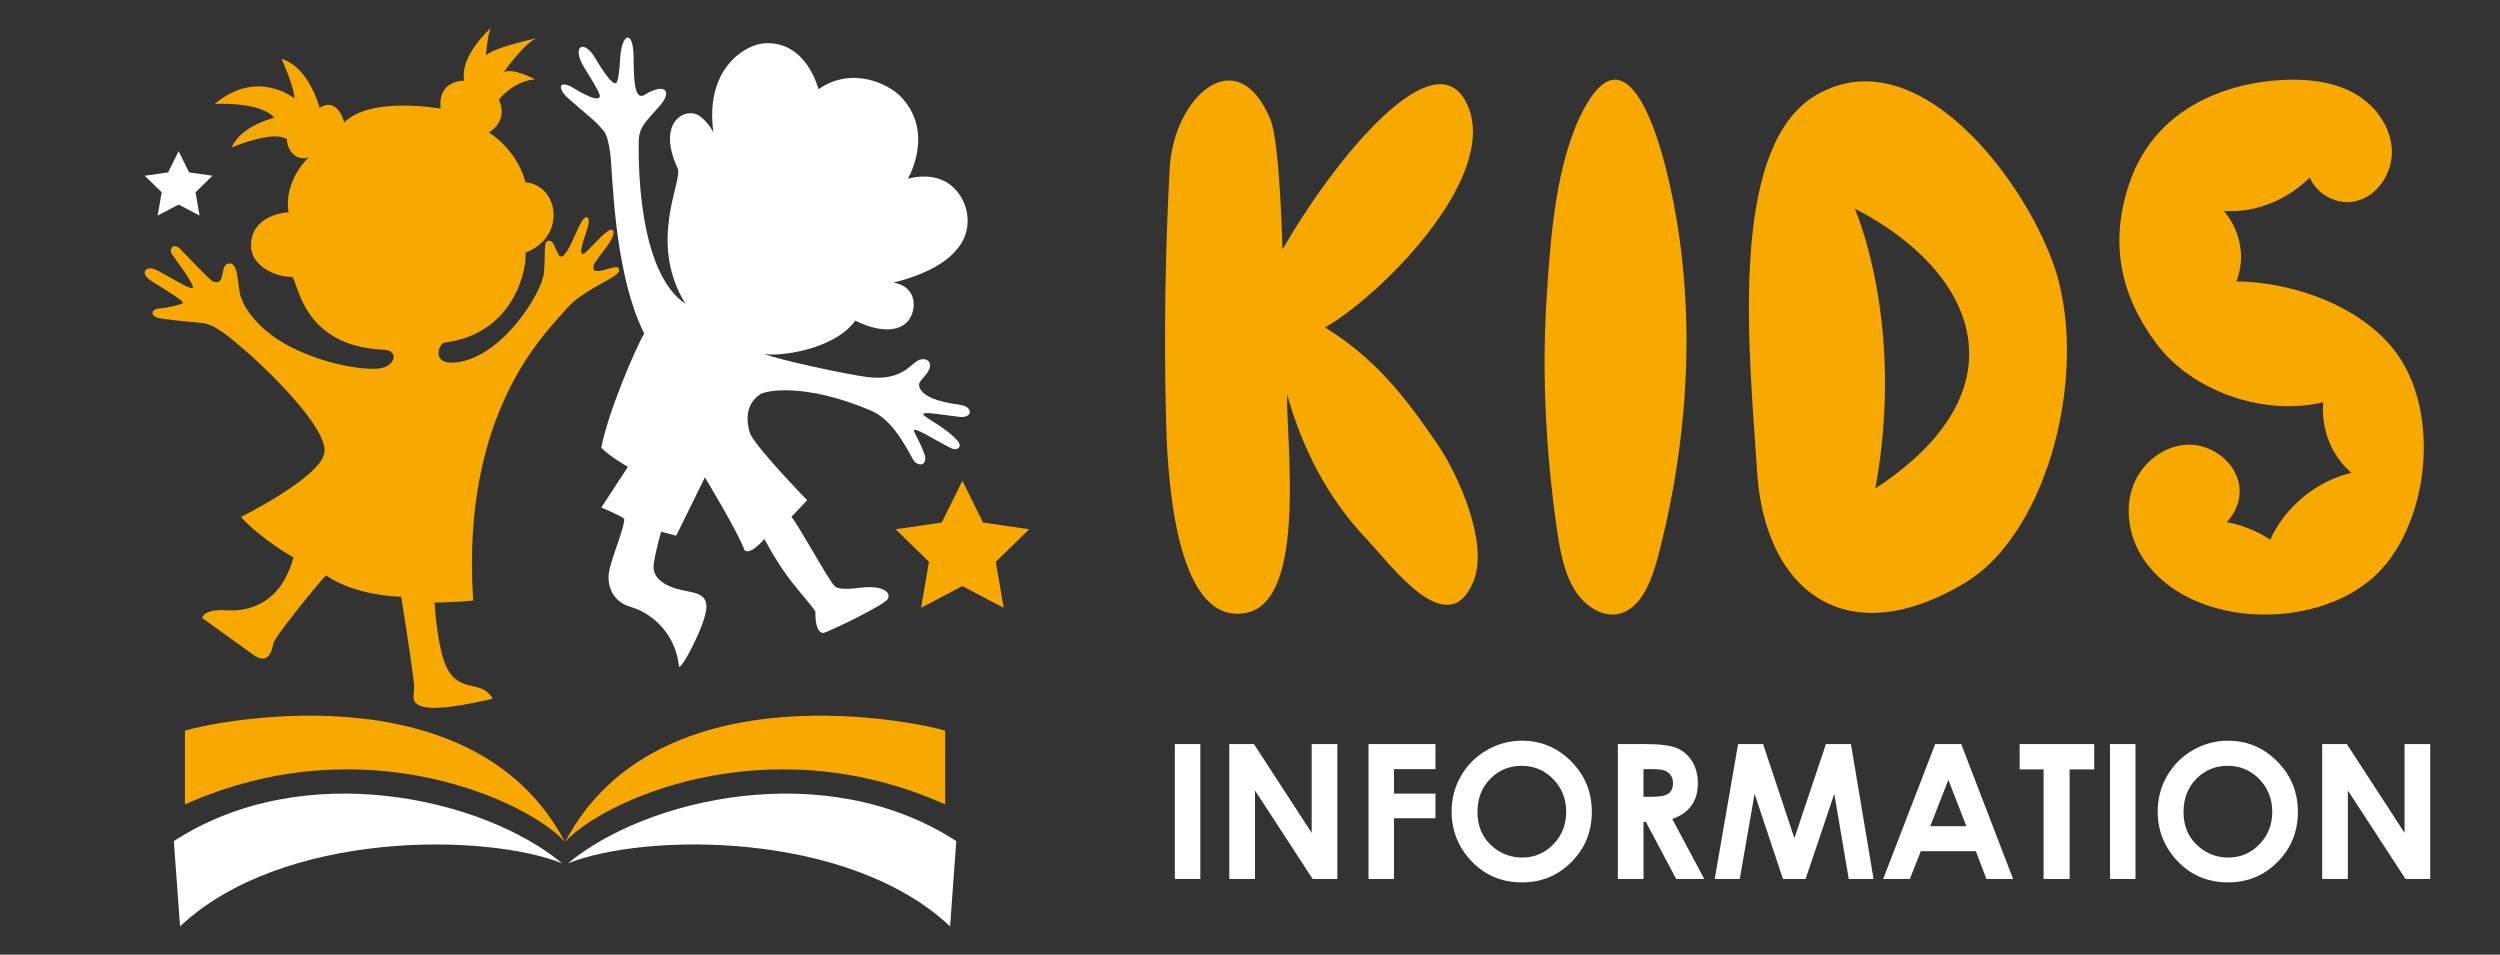
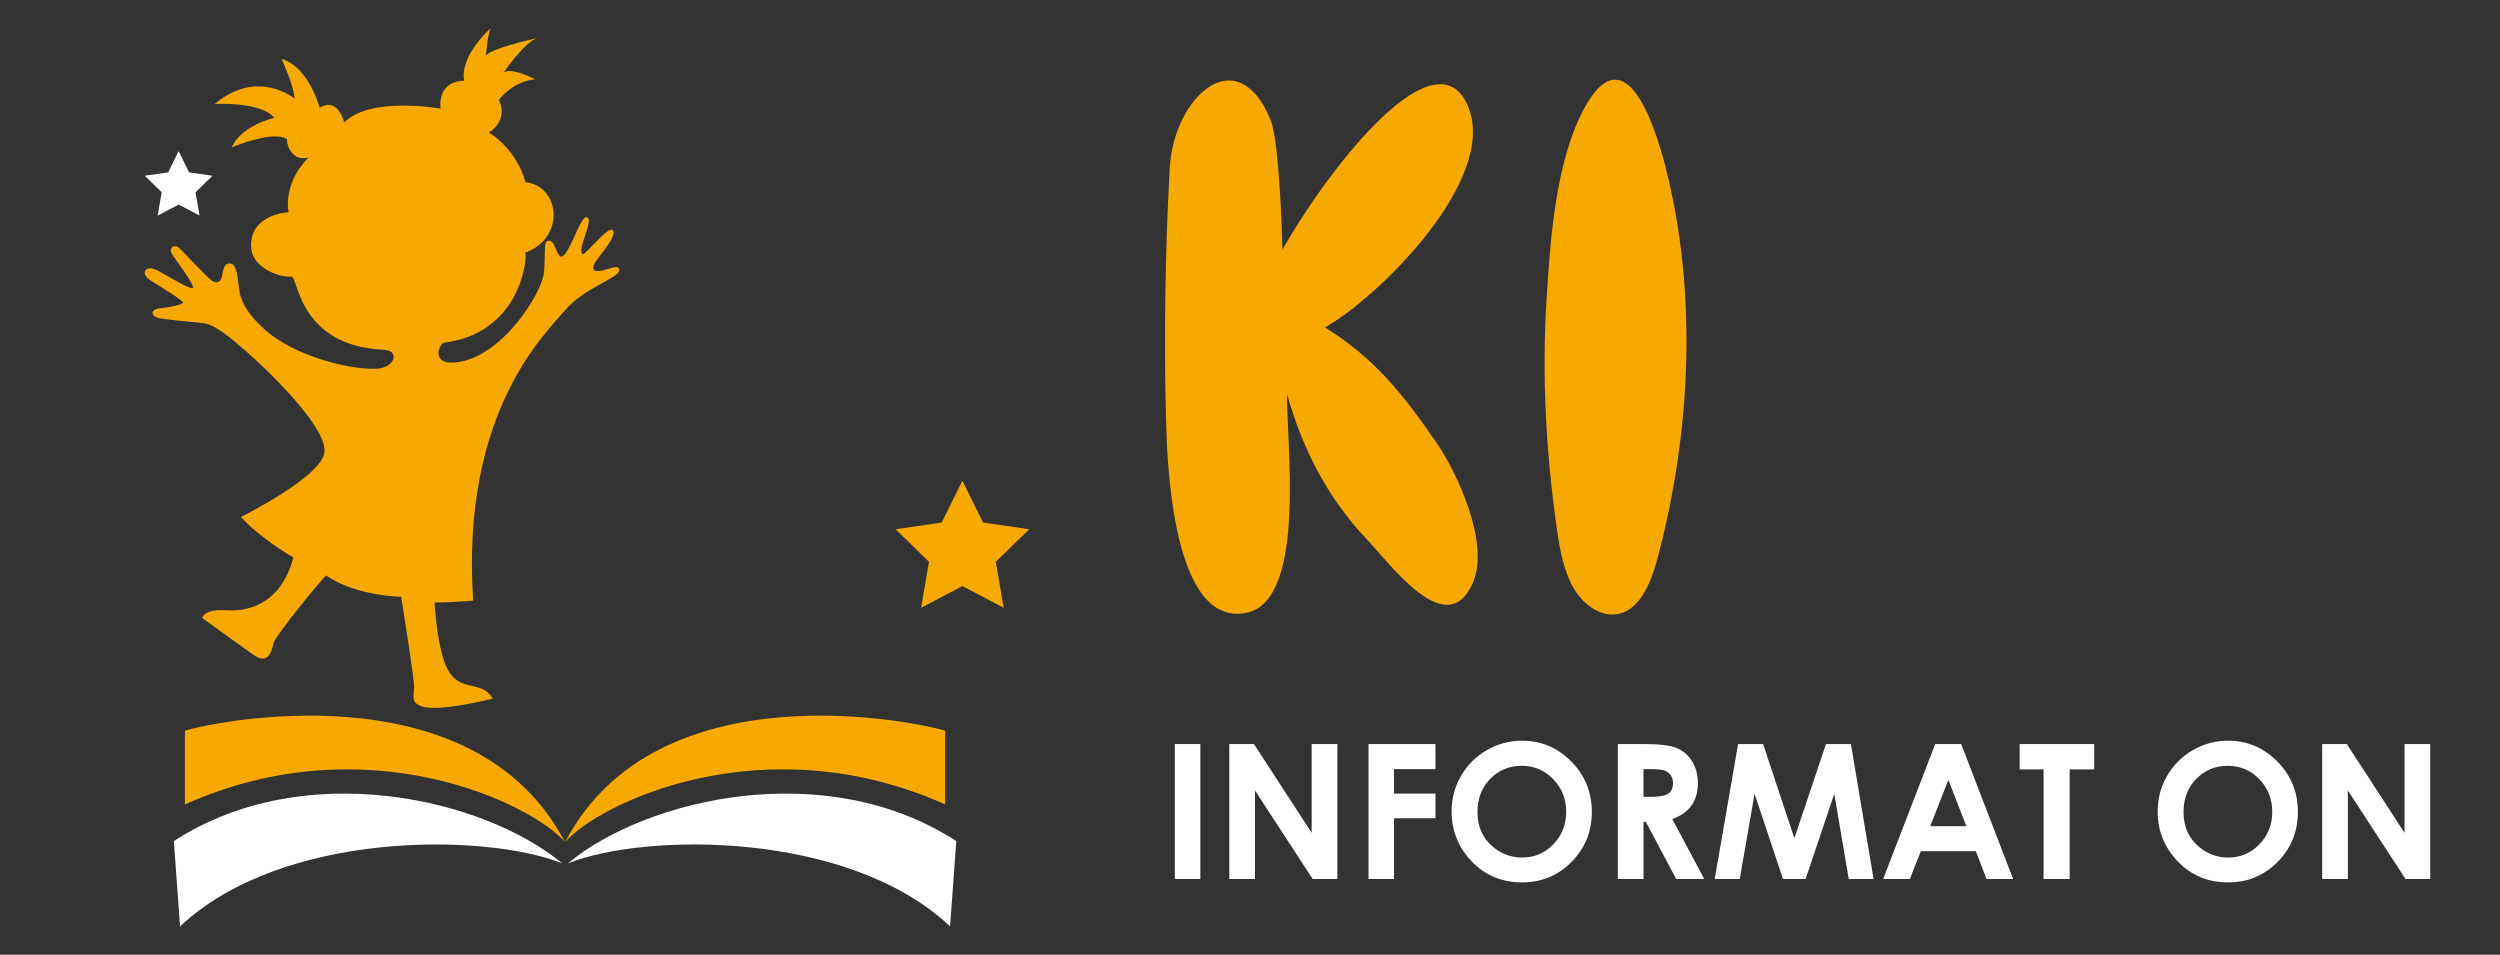
<svg xmlns="http://www.w3.org/2000/svg" version="1.1" id="Calque_1" x="0px" y="0px" width="158px" height="60.333px" viewBox="0 0 158 60.333" enable-background="new 0 0 158 60.333" xml:space="preserve">
  <rect x="0" y="0" width="158" height="60.333" fill="#333333" stroke="none" />
  <g>
-     <path fill="#FFFFFF" d="M60.648,26.348c-0.825-0.093-2.171-0.333-2.286-0.199c-0.137,0.16,1.398,0.824,2.159,1.713   c0.316,0.366,0.009,0.66-0.421,0.458c-0.862-0.404-2.561-1.541-2.314-1.018c0.11,0.233,0.692,1.333,0.692,1.645   c0.009,0.577-0.568,0.486-0.793,0.06c-1.003-1.911-1.8-2.699-2.661-3.066c-4.175-1.764-6.617-1.26-6.979-1.021   c-0.898,0.59-0.898,1.594-0.669,2.396s3.639,4.298,3.639,4.298l-1.004,1.059c0.284,0.201,2.405,4.096,2.749,4.381   c0.344,0.287,1.324,0.113,1.718,0.078c1.361-0.133,1.833,0.311,1.636,0.713c-0.202,0.4-3.785,2.1-4.068,2.16   c-0.468,0-0.527-0.898-0.509-1.297c0.01-0.201-0.962-1.184-1.772-2.291c-0.811-1.113-1.457-2.355-1.457-2.355   s-0.871,1.055-1.255,0.711c-0.385-1.105-2.502-4.602-2.502-4.602l-1.814,3.684l-0.953-0.248c0,0-0.362,1.207-0.472,2.104   c-0.105,0.895,0.871,1.389,1.773,1.582c0.898,0.197,1.792,0.209,1.507,1.471c-0.289,1.26-1.631,3.742-1.682,3.326   c-0.266-2.297-1.974-3.428-3.033-3.725c-1.091-0.307-1.513-1.242-1.398-2.141c0.105-0.816,0.977-2.805,0.977-3.436   c-0.491-0.33-1.453-0.708-1.453-0.708l1.682-2.578c0,0-1.063-0.583-1.682-1.201c0.38-2.117,2.176-6.341,2.712-7.216   c-1.984-4.018-1.966-10.213-2.159-11.473c-0.192-1.26-0.334-1.242-0.687-1.664c-0.353-0.417-1.938-1.641-2.227-2.011   c-0.284-0.376-0.329-0.785,0.377-0.501c0.133,0.051,1.797,1.167,1.89,0.647c0.042-0.23-0.884-1.626-1.058-1.937   c-0.688-1.215,0.02-1.656,0.721-0.557C37.605,3.641,38.794,5.76,39,5.154c0.159-0.465,0.186-1.399,0.195-1.523   c0.133-1.549,0.735-1.643,0.831-0.416c0.069,0.917-0.108,3.297,0.725,2.773c1.19-0.748,1.85-0.312,0.896,0.76   c-0.953,1.068-1.283,1.328-1.283,2.318c0,0.994-0.091,8.087,2.96,10.14c-2.428-3.927-0.142-7.822-0.495-8.563   c-1.383-2.969,0.536-3.946,1.412-3.294c0.514,0.375,0.843,1.003,0.843,1.003c-0.545-4.028,2.016-5.53,3.207-5.613   c2.69-0.192,3.437,2.9,3.437,2.9c2.213-1.526,4.509-0.233,5.155,0.421c2.254,2.291,0.495,5.228,0.495,5.228   c2.712-0.646,3.555,1.306,3.707,2.025c0.546,2.598-2.218,3.973-4.623,4.545c1.682,0.303,1.43,1.961,0.843,2.52   c-1.108,1.054-3.249-0.114-3.249-0.114c-1.374,1.906-4.999,2.291-5.764,2.098c0.857,0.371,5.192,1.292,6.475,1.462   c2.08,0.274,2.703-0.688,3.166-0.99c0.527-0.344,1.167,0.013,0.668,0.732c-0.219,0.312-0.536,0.568-0.517,0.77   c0.1,0.944,2.139,1.178,2.564,1.242C61.579,25.721,61.45,26.439,60.648,26.348z" />
    <path fill="#F7A801" d="M39.124,17.131c-0.072,0.427-2.283,1.157-3.333,2.395c-1.26,1.484-6.683,6.466-5.886,18.434   c0,0-1.439,0.129-2.442,0.115c0,0,0.128,2.285,0.582,3.646c0.774,2.305,2.351,1.09,3.092,2.434c0,0-3.417,0.871-4.495,0.484   c-0.783-0.283-0.407-0.746-0.48-1.428c-0.192-1.691-0.807-5.498-0.807-5.498s-2.818-0.02-4.756-1.348   c-0.417,0.422-3.244,3.871-3.322,4.297c-0.238,1.289-0.847,1.021-1.314,0.688c-0.248-0.178-3.181-2.291-3.181-2.291   s0.056-0.586,1.517-0.49c1.136,0.078,3.391-0.188,4.247-3.34c0,0-1.984-1.104-3.322-2.557c0,0,4.925-2.442,5.269-4.009   s-3.817-5.498-4.926-6.451c-1.104-0.958-2.001-1.718-2.786-1.796c-0.737-0.074-2.492-0.234-2.822-0.331   c-0.39-0.11-0.525-0.558,0.208-0.603c0.279-0.013,1.488-0.24,1.396-0.368c-0.215-0.317-1.879-1.231-2.198-1.508   c-0.469-0.406-0.134-0.88,0.581-0.513c0.618,0.316,1.906,1.118,2.195,1.123c0.353,0.004-1.247-2.086-1.301-2.192   c-0.17-0.329,0.178-0.745,0.627-0.209c0.078,0.097,1.842,1.902,1.943,1.947c0.889,0.404,0.454-0.938,0.98-1.093   c0.774-0.225,0.567,1.556,0.875,2.221c0.069,0.151,0.298,0.93,1.563,2.021c1.815,1.567,5.137,2.447,6.914,2.396   c1.247-0.031,1.536-1.163,0.536-1.2c-5.42-0.229-5.425-4.614-5.855-4.614c-0.917,0.032-2.529-0.636-2.557-1.915   c-0.046-2.075,2.373-2.163,2.373-2.163c-0.329-2.006,1.26-3.463,1.26-3.463c-0.976,0.271-1.379-0.683-1.36-1.146   c-0.825-0.604-3.369,0.458-3.492,0.509c0.6-1.398,2.69-1.87,2.69-1.87c-0.862-1.044-3.767-0.875-3.767-0.875   c2.721-2.277,5.04-0.343,5.04-0.343c0-0.706-0.765-2.396-0.811-2.501c1.741,0.517,2.401,3.087,2.401,3.087   c1.172-0.729,1.553,0.926,1.553,0.926c1.664-1.677,6.09-0.875,6.09-0.875c-0.17-1.852,1.494-1.76,1.494-1.76   c-0.298-1.54,1.563-3.222,1.672-3.317c-0.206,0.444-0.298,1.736-0.298,1.736c0.266-0.448,2.9-1.044,3.231-1.113   c-0.78,0.266-2.026,2.044-2.104,2.158c0.542-0.316,1.984,0.444,1.984,0.444c-1.452,0.133-2.291,1.296-2.291,1.296   c0.633,1.375-0.632,2.062-0.632,2.062c1.375,0.898,2.08,2.232,2.313,3.148c2.172,0.225,2.557,3.495-0.004,4.448   c0.114,0.688-0.495,5.113-5.136,5.69c-0.302,0.037-0.894,1.407,0.72,1.251c2.937-0.289,5.475-4.417,5.585-5.673   c0.106-1.246-0.019-1.892,0.206-1.993c0.556-0.249,0.584,1.283,1.013,0.926c0.55-0.459,1.13-2.67,1.53-2.424   c0.39,0.24-0.684,2.066-0.307,2.31c0.174,0.112,1.641-1.838,1.911-1.499c0.327,0.413-1.142,1.887-1.208,2.207   c-0.079,0.386,0.107,0.363,0.272,0.365C38.303,17.135,39.218,16.57,39.124,17.131z" />
    <polygon fill="#FFFFFF" points="11.289,9.553 11.95,10.893 13.428,11.107 12.358,12.151 12.611,13.623 11.289,12.928 9.966,13.623    10.219,12.151 9.148,11.107 10.627,10.893  " />
    <polygon fill="#F7A801" points="60.823,30.38 62.127,33.024 65.045,33.448 62.934,35.507 63.432,38.413 60.823,37.04    58.213,38.413 58.711,35.507 56.6,33.448 59.518,33.024  " />
    <path fill="#FFFFFF" d="M60.437,53.157l-0.391,5.391c-6.445-6.068-19.274-5.926-24.148-3.986   C40.812,50.472,52.174,47.79,60.437,53.157z" />
    <path fill="#F7A801" d="M59.734,46.179v4.66c-11.497-5.146-21.937-0.045-24.023,2.385C41.575,42.005,58.36,45.728,59.734,46.179z" />
    <path fill="#FFFFFF" d="M35.527,54.562c-4.878-1.939-17.703-2.082-24.148,3.986l-0.392-5.391   C19.247,47.79,30.608,50.472,35.527,54.562z" />
    <path fill="#F7A801" d="M35.71,53.224c-2.088-2.43-12.528-7.531-24.023-2.385v-4.66C13.06,45.728,29.845,42.005,35.71,53.224z" />
    <g>
      <g>
        <g>
-           <path fill="#F7A801" d="M130.137,17.874c-1.336-5.398-8.596-15.778-15.34-11.876c-5.732,3.317-4.184,16.838-3.748,23.805      c0.469,7.493,5.58,11.571,13.143,7.03C129.162,33.847,131.787,24.546,130.137,17.874z M118.523,30.867      c1.918-10.48-1.305-17.686-1.305-17.686C125.012,17.192,128.014,24.663,118.523,30.867z" />
-         </g>
+           </g>
      </g>
      <g>
        <path fill="#F7A801" d="M98.385,33.372c0.193,1.352,0.432,2.744,1.105,3.863c0.676,1.119,1.9,1.893,3.02,1.504     c1.281-0.447,1.898-2.121,2.291-3.621l0,0c2.07-7.909,2.49-16.577,0.461-24.56c-0.762-2.999-2.643-8.366-5.158-3.675     c-1.781,3.323-2.121,8.192-2.361,12.016C97.438,23.729,97.709,28.598,98.385,33.372z" />
      </g>
      <g>
        <path fill="#F7A801" d="M80.299,7.572c-2.107-5.119-6.122-1.442-6.371,3.042c-0.287,5.194-0.368,10.643-0.237,15.841     c0.066,2.655,0.372,13.222,5.083,12.275c3.869-0.775,2.492-11.037,2.572-13.814c0.949,3.412,2.566,6.565,5,9.128     c1.533,1.611,5.154,6.648,6.773,2.707c1.008-2.451-1.002-6.824-2.277-8.688c-2.072-3.037-3.969-5.448-7.107-7.369     c3.291-1.831,10.963-9.314,9.053-13.954c-1.945-4.724-8.525,3.403-11.736,9.036C81.051,15.775,80.896,9.022,80.299,7.572z" />
      </g>
      <g>
-         <path fill="#F7A801" d="M141.348,17.785c3.945,0.06,8.459,1.818,10.434,5.013c2.24,3.63,1.705,9.493-0.961,12.822     c-2.668,3.332-8.396,4.064-12.266,2.264c-1.357-0.631-2.578-1.623-3.316-2.926c-0.736-1.307-0.947-2.938-0.398-4.333     c0.551-1.393,1.92-2.473,3.418-2.522c1.498-0.047,3,1.053,3.252,2.531c0.148,0.852-0.188,1.75-0.783,2.367     c0.979,0.18,1.924,0.557,2.75,1.107c0.951-2.088,2.902-3.695,5.137-4.229c-1.289-1.064-1.932-2.808-1.785-4.463v0.002     c-3.689,0.898-8.244-0.644-10.523-3.674c-2.318-3.086-2.973-6.369-1.773-10.038c1.805-5.531,7.336-6.671,10.365-6.671     c1.424,0,2.889,0.229,4.098,0.983c1.207,0.756,2.121,2.061,2.17,3.486c0.047,1.424-0.902,2.889-2.289,3.213     c-1.158,0.27-2.471-0.433-2.898-1.5c-1.416,1.417-3.432,2.251-5.436,2.117c0.764,0.874,1.16,2.06,1.078,3.218     C141.588,16.975,141.496,17.39,141.348,17.785z" />
-       </g>
+         </g>
    </g>
    <g>
      <path fill="#FFFFFF" d="M74.25,47.026h1.611v8.525H74.25V47.026z" />
      <path fill="#FFFFFF" d="M77.693,47.026h1.557l3.648,5.611v-5.611h1.622v8.525H82.96l-3.644-5.592v5.592h-1.624V47.026z" />
      <path fill="#FFFFFF" d="M86.491,47.026h4.23v1.582h-2.619v1.549h2.619v1.559h-2.619v3.836h-1.611V47.026z" />
      <path fill="#FFFFFF" d="M96.19,46.812c1.206,0,2.243,0.438,3.111,1.311s1.302,1.938,1.302,3.193c0,1.244-0.428,2.297-1.284,3.158    c-0.856,0.863-1.896,1.293-3.117,1.293c-1.28,0-2.344-0.441-3.19-1.326s-1.27-1.938-1.27-3.154c0-0.814,0.197-1.564,0.592-2.248    c0.394-0.684,0.937-1.227,1.626-1.625C94.65,47.013,95.394,46.812,96.19,46.812z M96.173,48.399c-0.789,0-1.452,0.275-1.99,0.824    c-0.537,0.549-0.807,1.246-0.807,2.092c0,0.943,0.339,1.689,1.016,2.238c0.526,0.428,1.13,0.643,1.811,0.643    c0.77,0,1.425-0.277,1.967-0.834c0.541-0.557,0.813-1.242,0.813-2.059c0-0.811-0.273-1.498-0.818-2.061    C97.617,48.681,96.954,48.399,96.173,48.399z" />
      <path fill="#FFFFFF" d="M102.245,47.026h1.72c0.941,0,1.611,0.084,2.012,0.252c0.399,0.168,0.721,0.447,0.964,0.838    s0.364,0.852,0.364,1.385c0,0.561-0.134,1.029-0.402,1.406s-0.674,0.662-1.215,0.855l2.021,3.789h-1.774l-1.917-3.609h-0.148    v3.609h-1.623V47.026z M103.868,50.358h0.508c0.517,0,0.872-0.066,1.066-0.203c0.194-0.135,0.292-0.359,0.292-0.674    c0-0.186-0.049-0.348-0.145-0.486c-0.097-0.137-0.226-0.236-0.388-0.297c-0.161-0.059-0.458-0.09-0.89-0.09h-0.444V50.358z" />
      <path fill="#FFFFFF" d="M109.847,47.026h1.581l1.977,5.947l1.994-5.947h1.58l1.431,8.525h-1.569l-0.914-5.383l-1.812,5.383h-1.431    l-1.795-5.383l-0.936,5.383h-1.583L109.847,47.026z" />
      <path fill="#FFFFFF" d="M122.304,47.026h1.646l3.279,8.525h-1.687l-0.667-1.756h-3.479l-0.693,1.756h-1.687L122.304,47.026z     M123.137,49.288l-1.145,2.926h2.281L123.137,49.288z" />
      <path fill="#FFFFFF" d="M127.643,47.026h4.712v1.6h-1.554v6.926h-1.646v-6.926h-1.513V47.026z" />
-       <path fill="#FFFFFF" d="M133.351,47.026h1.611v8.525h-1.611V47.026z" />
      <path fill="#FFFFFF" d="M140.813,46.812c1.206,0,2.243,0.438,3.111,1.311s1.302,1.938,1.302,3.193    c0,1.244-0.428,2.297-1.284,3.158c-0.856,0.863-1.896,1.293-3.117,1.293c-1.28,0-2.344-0.441-3.19-1.326s-1.27-1.938-1.27-3.154    c0-0.814,0.197-1.564,0.592-2.248c0.394-0.684,0.937-1.227,1.626-1.625C139.273,47.013,140.017,46.812,140.813,46.812z     M140.796,48.399c-0.789,0-1.452,0.275-1.99,0.824c-0.537,0.549-0.807,1.246-0.807,2.092c0,0.943,0.339,1.689,1.016,2.238    c0.526,0.428,1.13,0.643,1.811,0.643c0.77,0,1.425-0.277,1.967-0.834c0.541-0.557,0.813-1.242,0.813-2.059    c0-0.811-0.273-1.498-0.818-2.061C142.24,48.681,141.577,48.399,140.796,48.399z" />
      <path fill="#FFFFFF" d="M146.763,47.026h1.557l3.648,5.611v-5.611h1.622v8.525h-1.561l-3.644-5.592v5.592h-1.623V47.026z" />
    </g>
  </g>
</svg>